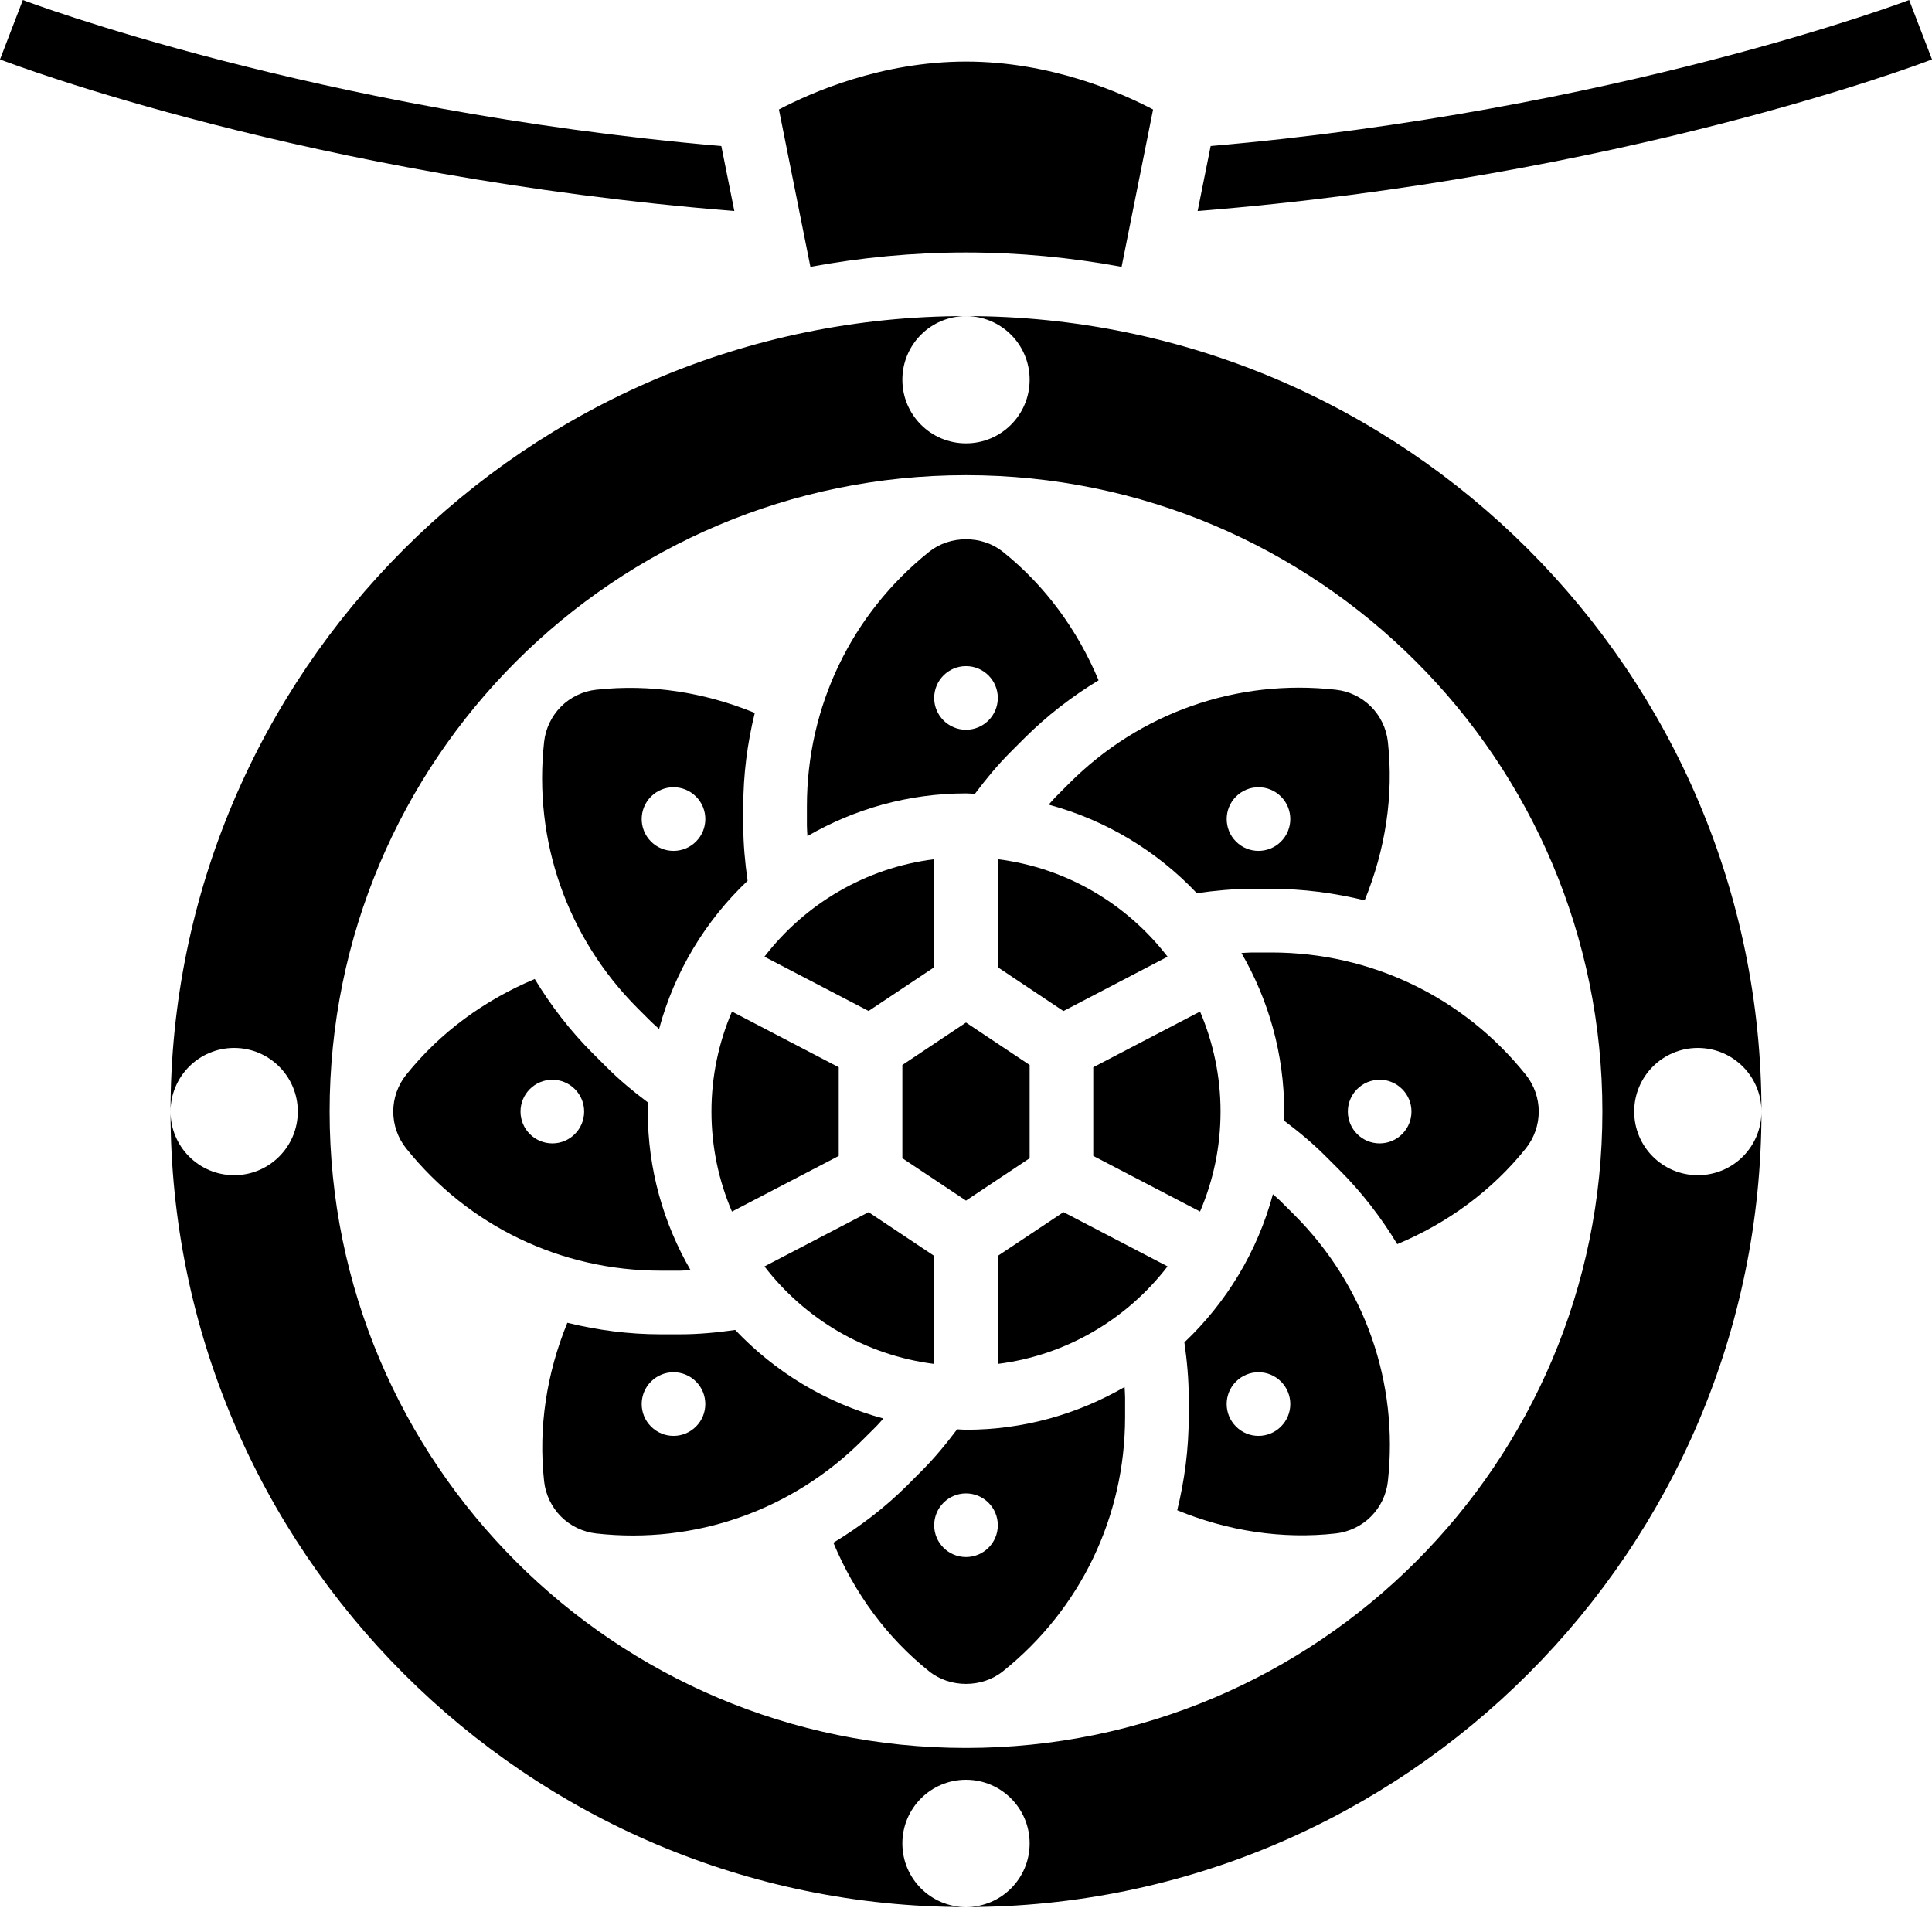
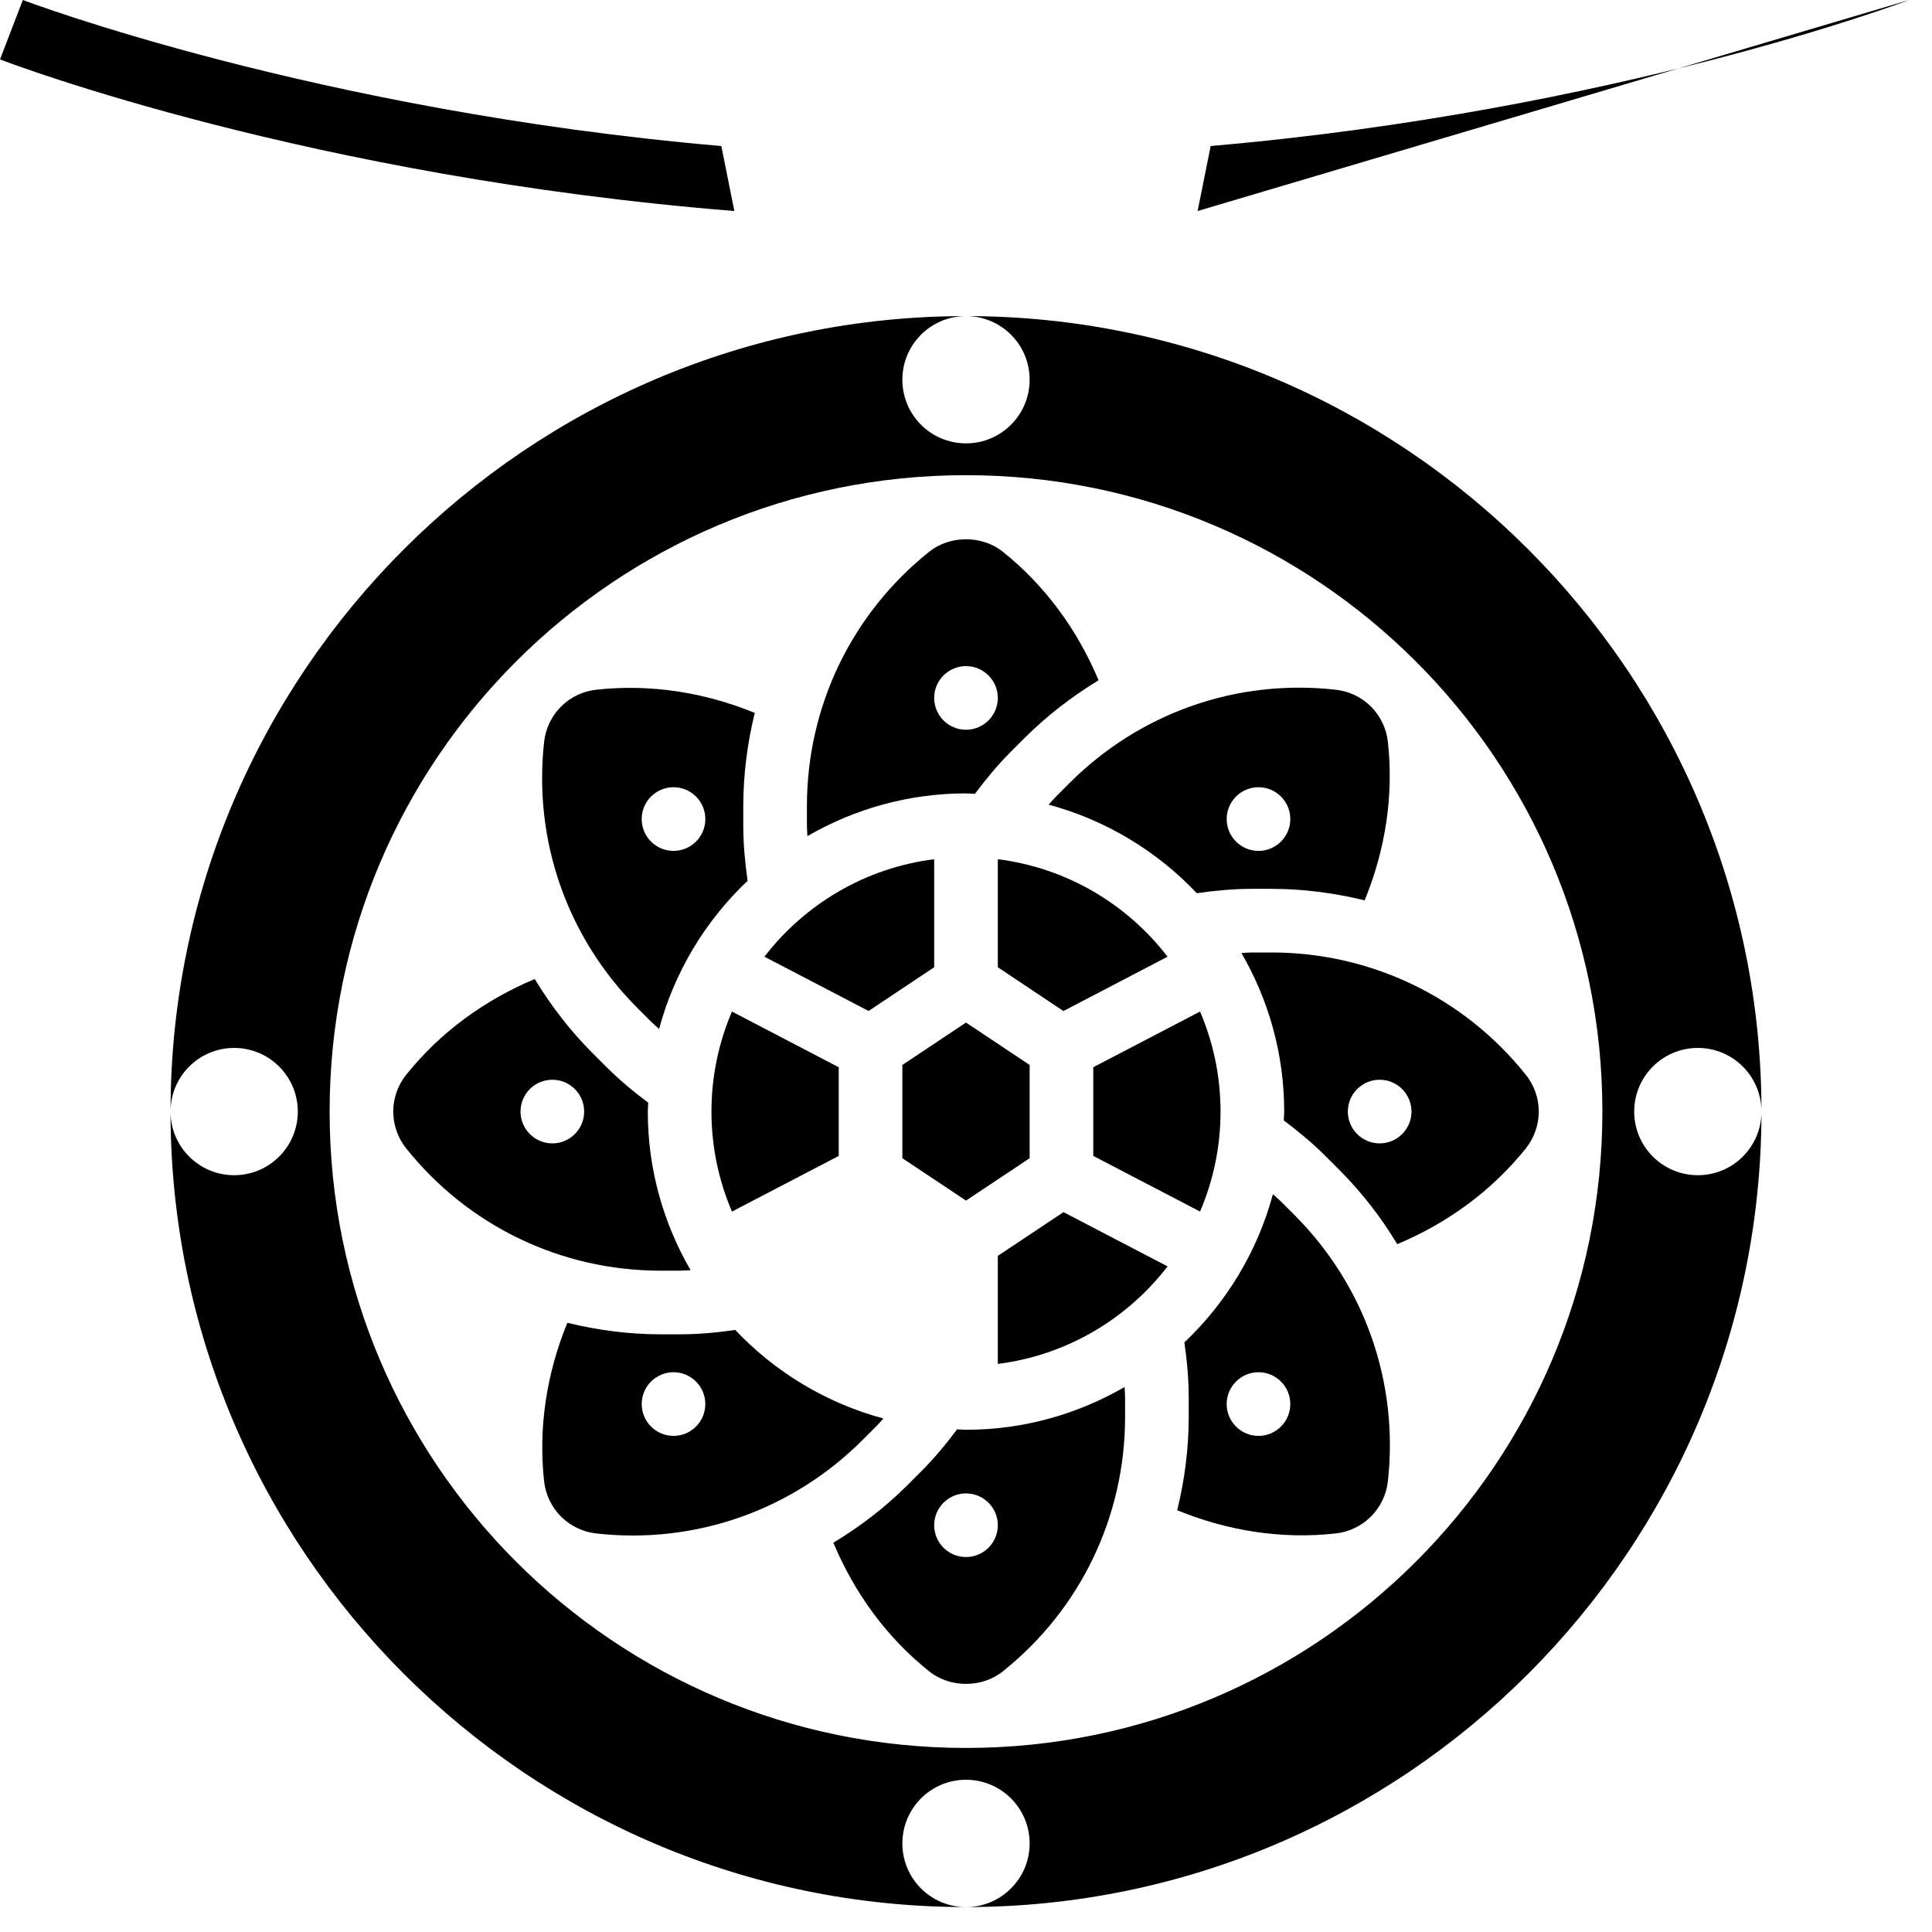
<svg xmlns="http://www.w3.org/2000/svg" width="64" height="64" viewBox="0 0 64 64" fill="none">
-   <path d="M63.243 0C63.145 0.038 53.513 3.677 40.105 4.837L39.673 6.99C53.707 5.866 63.579 2.13 64 1.968L63.243 0Z" fill="black" />
+   <path d="M63.243 0C63.145 0.038 53.513 3.677 40.105 4.837L39.673 6.99L63.243 0Z" fill="black" />
  <path d="M23.895 4.838C10.487 3.677 0.855 0.039 0.757 0L0 1.968C0.421 2.13 10.293 5.866 24.326 6.99L23.895 4.838Z" fill="black" />
  <path d="M30.946 32.042V28.463C28.662 28.749 26.663 29.952 25.323 31.692L28.773 33.49L30.946 32.042Z" fill="black" />
  <path d="M38.677 31.692C37.338 29.952 35.339 28.749 33.054 28.463V32.042L35.227 33.492L38.677 31.692Z" fill="black" />
  <path d="M32 26.282C32.1 26.282 32.196 26.294 32.295 26.297C32.662 25.808 33.05 25.337 33.48 24.908L33.936 24.452C34.684 23.705 35.511 23.07 36.392 22.536C35.694 20.869 34.625 19.401 33.219 18.276C32.53 17.726 31.472 17.726 30.782 18.276C28.206 20.336 26.73 23.408 26.73 26.706V27.351C26.73 27.466 26.742 27.581 26.747 27.697C28.295 26.802 30.086 26.282 32 26.282ZM32 22.066C32.582 22.066 33.054 22.538 33.054 23.12C33.054 23.701 32.582 24.174 32 24.174C31.418 24.174 30.946 23.701 30.946 23.12C30.946 22.538 31.418 22.066 32 22.066Z" fill="black" />
  <path d="M40.432 36.822C40.432 35.647 40.189 34.528 39.753 33.509L36.216 35.353V38.291L39.753 40.134C40.189 39.117 40.432 37.998 40.432 36.822Z" fill="black" />
  <path d="M34.108 38.367V35.278L32 33.873L29.892 35.278V38.367L32 39.772L34.108 38.367Z" fill="black" />
-   <path d="M30.946 45.182V41.603L28.773 40.154L25.324 41.952C26.663 43.693 28.662 44.894 30.946 45.182Z" fill="black" />
  <path d="M34.97 26.399C34.889 26.48 34.816 26.572 34.738 26.655C36.641 27.168 38.33 28.197 39.646 29.588C40.25 29.502 40.86 29.444 41.471 29.444H42.115C43.172 29.444 44.206 29.581 45.206 29.826C45.89 28.154 46.174 26.36 45.975 24.57C45.926 24.131 45.727 23.717 45.415 23.406C45.103 23.094 44.69 22.896 44.251 22.848C40.97 22.48 37.757 23.611 35.425 25.943L34.97 26.399ZM40.944 26.387C41.356 25.975 42.023 25.975 42.434 26.387C42.846 26.799 42.846 27.466 42.434 27.878C42.022 28.29 41.355 28.29 40.944 27.878C40.533 27.466 40.533 26.799 40.944 26.387Z" fill="black" />
  <path d="M24.247 33.509C23.811 34.528 23.568 35.647 23.568 36.822C23.568 37.998 23.811 39.117 24.247 40.135L27.784 38.292V35.354L24.247 33.509Z" fill="black" />
  <path d="M22.529 42.093C22.644 42.093 22.76 42.08 22.876 42.076C21.98 40.527 21.459 38.736 21.459 36.822C21.459 36.723 21.472 36.626 21.474 36.528C20.986 36.163 20.515 35.773 20.085 35.341L19.631 34.888C18.883 34.14 18.248 33.312 17.714 32.431C16.049 33.129 14.58 34.198 13.455 35.604C13.179 35.947 13.027 36.381 13.027 36.822C13.027 37.264 13.179 37.697 13.455 38.042C15.515 40.616 18.587 42.093 21.884 42.093H22.529ZM18.297 37.876C17.715 37.876 17.243 37.404 17.243 36.822C17.243 36.24 17.715 35.768 18.297 35.768C18.879 35.768 19.351 36.24 19.351 36.822C19.351 37.404 18.879 37.876 18.297 37.876Z" fill="black" />
  <path d="M29.031 47.246C29.112 47.165 29.185 47.074 29.264 46.99C27.361 46.476 25.672 45.448 24.355 44.056C23.748 44.143 23.139 44.201 22.529 44.201H21.885C20.828 44.201 19.794 44.064 18.794 43.819C18.11 45.491 17.827 47.286 18.025 49.075C18.074 49.513 18.273 49.926 18.584 50.238C18.896 50.55 19.31 50.748 19.75 50.798C23.025 51.165 26.243 50.033 28.574 47.701L29.031 47.246ZM23.056 47.256C22.644 47.669 21.977 47.669 21.566 47.256C21.154 46.844 21.154 46.177 21.566 45.766C21.978 45.354 22.645 45.354 23.056 45.766C23.467 46.178 23.467 46.845 23.056 47.256Z" fill="black" />
  <path d="M42.425 39.794C42.342 39.711 42.252 39.639 42.167 39.56C41.654 41.462 40.625 43.151 39.234 44.468C39.32 45.072 39.378 45.683 39.378 46.293V46.937C39.378 47.994 39.242 49.028 38.997 50.029C40.667 50.714 42.462 50.997 44.251 50.797C44.69 50.747 45.104 50.549 45.415 50.237C45.727 49.925 45.926 49.512 45.975 49.074C46.339 45.797 45.21 42.58 42.879 40.247L42.425 39.794ZM42.434 47.256C42.022 47.669 41.355 47.669 40.944 47.256C40.532 46.844 40.532 46.177 40.944 45.766C41.356 45.354 42.023 45.354 42.434 45.766C42.846 46.178 42.846 46.845 42.434 47.256Z" fill="black" />
  <path d="M32 47.363C31.901 47.363 31.805 47.35 31.706 47.348C31.341 47.834 30.952 48.305 30.521 48.736L30.064 49.194C29.316 49.941 28.487 50.571 27.607 51.105C28.305 52.773 29.374 54.244 30.782 55.367C31.471 55.919 32.529 55.919 33.219 55.367C35.794 53.309 37.27 50.236 37.27 46.938V46.294C37.27 46.178 37.258 46.063 37.253 45.947C35.705 46.842 33.914 47.363 32 47.363ZM32 51.579C31.418 51.579 30.946 51.107 30.946 50.525C30.946 49.943 31.418 49.471 32 49.471C32.582 49.471 33.054 49.943 33.054 50.525C33.054 51.107 32.582 51.579 32 51.579Z" fill="black" />
  <path d="M41.471 31.552C41.355 31.552 41.24 31.565 41.124 31.569C42.02 33.117 42.541 34.908 42.541 36.822C42.541 36.921 42.528 37.017 42.526 37.115C43.015 37.482 43.486 37.873 43.915 38.303L44.369 38.757C45.117 39.504 45.752 40.332 46.286 41.214C47.951 40.517 49.42 39.447 50.545 38.042C50.821 37.697 50.973 37.264 50.973 36.822C50.973 36.381 50.821 35.947 50.545 35.603C48.485 33.029 45.413 31.552 42.116 31.552H41.471ZM45.703 35.768C46.285 35.768 46.757 36.24 46.757 36.822C46.757 37.404 46.285 37.876 45.703 37.876C45.121 37.876 44.649 37.404 44.649 36.822C44.649 36.24 45.121 35.768 45.703 35.768Z" fill="black" />
  <path d="M33.054 41.602V45.181C35.338 44.894 37.337 43.692 38.677 41.951L35.229 40.153L33.054 41.602Z" fill="black" />
  <path d="M21.575 33.851C21.658 33.933 21.748 34.006 21.833 34.085C22.346 32.182 23.375 30.494 24.765 29.177C24.68 28.572 24.622 27.962 24.622 27.352V26.708C24.622 25.65 24.758 24.616 25.003 23.616C23.332 22.932 21.54 22.651 19.748 22.848C19.309 22.896 18.895 23.095 18.584 23.407C18.273 23.719 18.074 24.133 18.025 24.571C17.661 27.848 18.79 31.065 21.121 33.398L21.575 33.851ZM21.566 26.387C21.978 25.975 22.645 25.975 23.056 26.387C23.468 26.799 23.468 27.466 23.056 27.878C22.644 28.29 21.977 28.29 21.566 27.878C21.154 27.466 21.154 26.799 21.566 26.387Z" fill="black" />
-   <path d="M32 8.363C33.76 8.363 35.481 8.531 37.154 8.839L38.197 3.627C37.146 3.073 34.811 2.039 32 2.039C29.189 2.039 26.855 3.072 25.803 3.627L26.846 8.839C28.518 8.531 30.24 8.363 32 8.363Z" fill="black" />
  <path d="M32 10.471C33.165 10.471 34.108 11.414 34.108 12.579C34.108 13.744 33.165 14.687 32 14.687C30.835 14.687 29.892 13.744 29.892 12.579C29.892 11.414 30.835 10.471 32 10.471C17.47 10.471 5.649 22.292 5.649 36.822C5.649 35.658 6.592 34.714 7.757 34.714C8.921 34.714 9.865 35.658 9.865 36.822C9.865 37.987 8.921 38.93 7.757 38.93C6.592 38.93 5.649 37.987 5.649 36.822C5.649 51.352 17.47 63.174 32 63.174C30.835 63.174 29.892 62.23 29.892 61.066C29.892 59.901 30.835 58.957 32 58.957C33.165 58.957 34.108 59.901 34.108 61.066C34.108 62.23 33.165 63.174 32 63.174C46.53 63.174 58.351 51.352 58.351 36.822C58.351 37.987 57.408 38.93 56.243 38.93C55.078 38.93 54.135 37.987 54.135 36.822C54.135 35.658 55.078 34.714 56.243 34.714C57.408 34.714 58.351 35.658 58.351 36.822C58.351 22.292 46.53 10.471 32 10.471ZM32 57.903C20.357 57.903 10.919 48.465 10.919 36.822C10.919 25.179 20.357 15.741 32 15.741C43.643 15.741 53.081 25.179 53.081 36.822C53.081 48.465 43.643 57.903 32 57.903Z" fill="black" />
</svg>